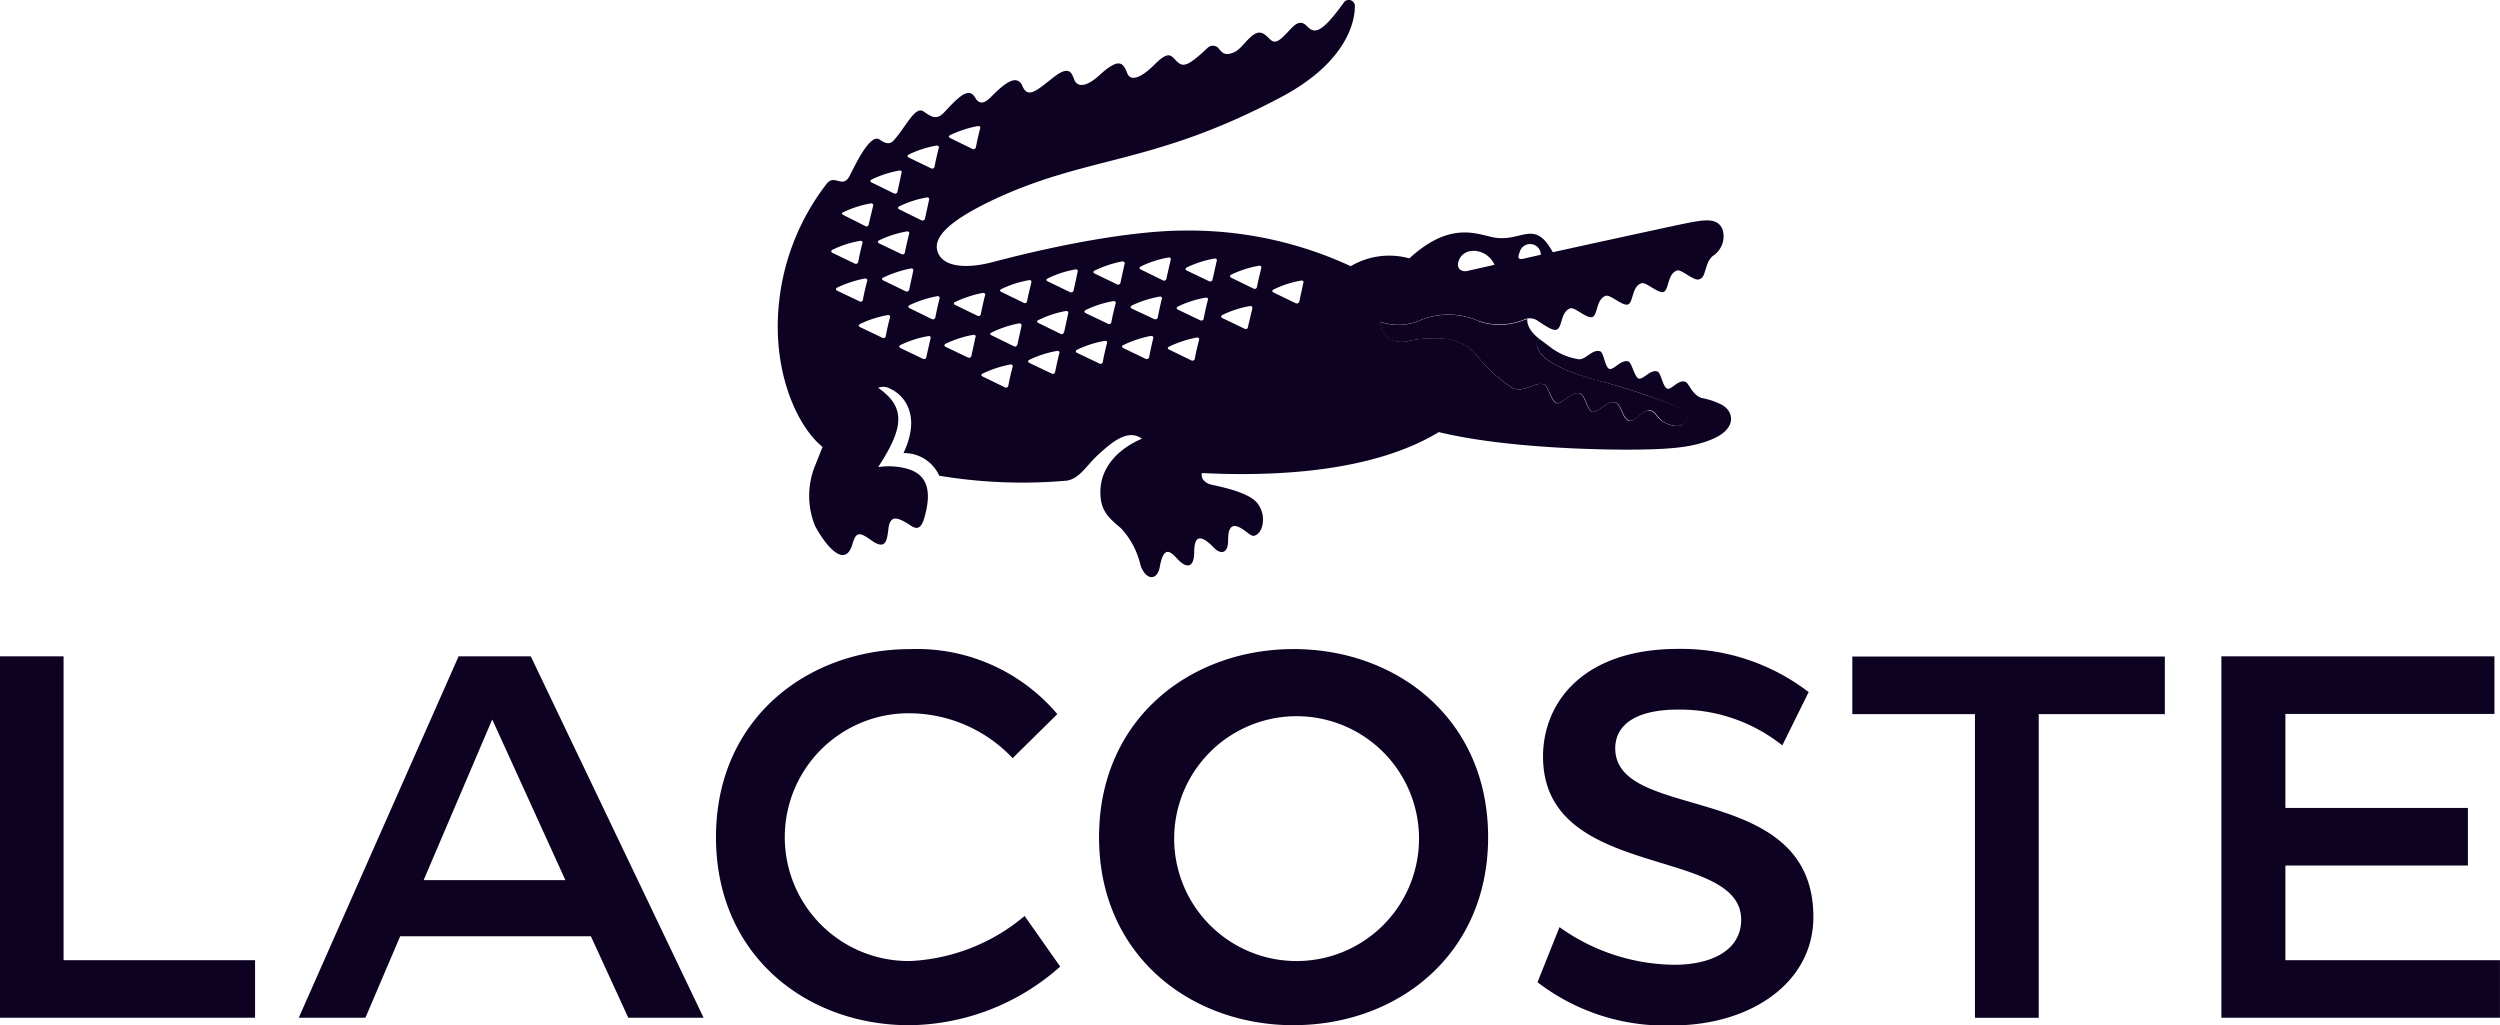
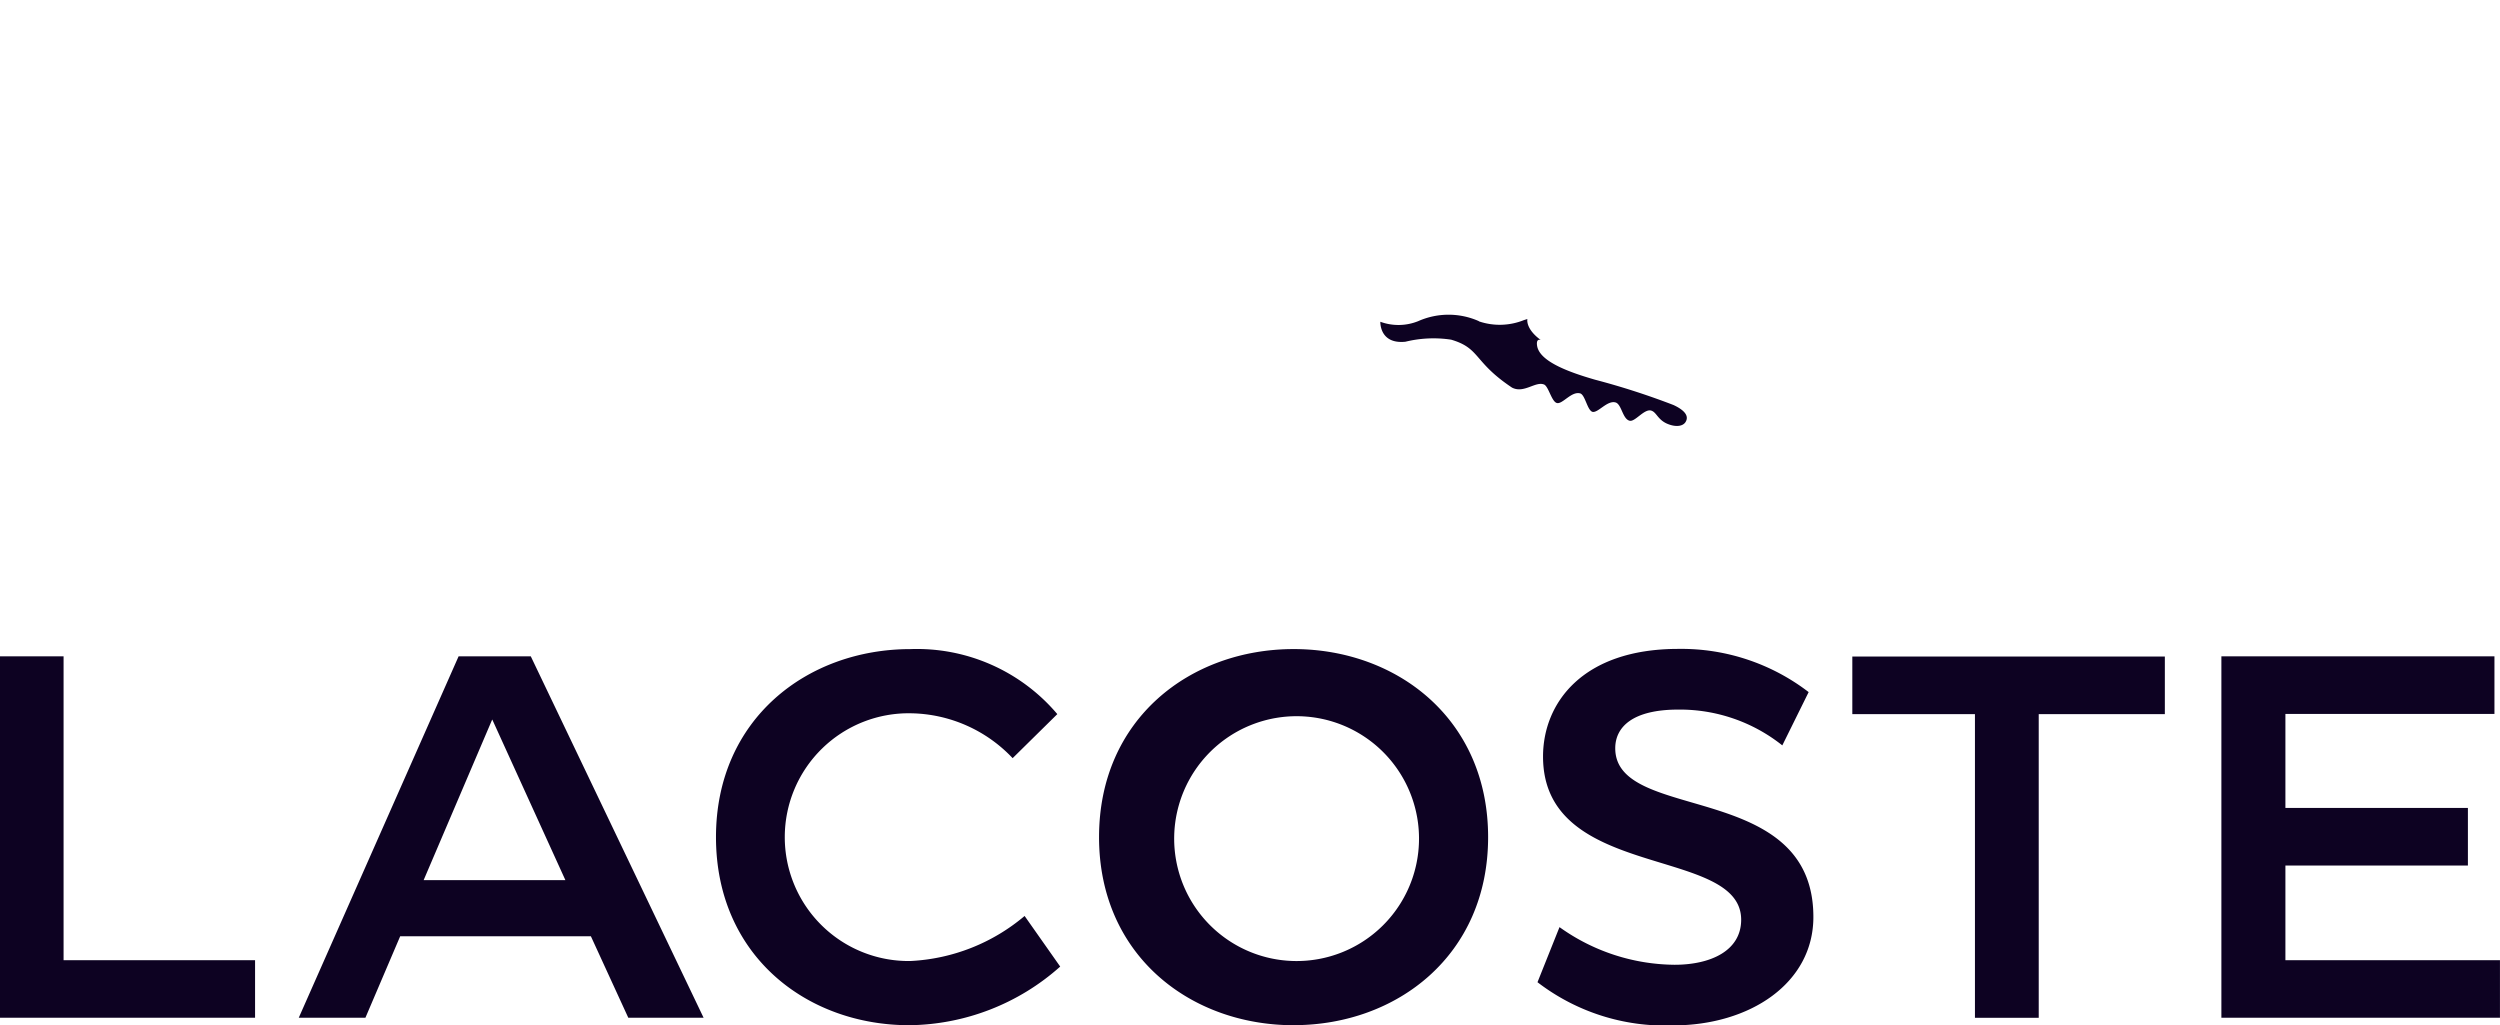
<svg xmlns="http://www.w3.org/2000/svg" width="195.046" height="80" viewBox="0 0 195.046 80">
  <g id="lacoste" transform="translate(-0.01 -0.001)">
    <path id="Path_5114" data-name="Path 5114" d="M74.789,15.8a5.826,5.826,0,0,0-4.735,0,4.113,4.113,0,0,1-2.954.048s-.08,1.766,1.958,1.557a9.2,9.2,0,0,1,3.564-.161c2.3.674,1.718,1.718,4.751,3.74.931.482,1.83-.514,2.5-.241.353.144.594,1.364,1.011,1.445.433.1,1.124-.931,1.8-.754.4.1.562,1.348.979,1.445.433.08,1.14-.915,1.782-.738.482.128.546,1.3,1.108,1.429.417.1,1.108-.915,1.653-.8.433.112.5.658,1.2,1,.642.3,1.252.273,1.493-.08.321-.482-.064-.947-.931-1.348a57.938,57.938,0,0,0-6.116-1.974c-2.344-.674-4.382-1.509-4.527-2.681-.064-.5.193-.449.289-.417-.9-.658-1.092-1.284-1.043-1.637l-.257.08a5.046,5.046,0,0,1-3.531.1" transform="translate(40.602 9.257)" fill="#0d0222" fill-rule="evenodd" />
-     <path id="Path_5115" data-name="Path 5115" d="M78.823,22.054,78.5,23.547a.2.2,0,0,1-.273.112L76.5,22.825c-.128-.064-.144-.161,0-.241a8.191,8.191,0,0,1,2.119-.69c.161-.032.241.048.209.161m-3.291-1.14c-.112.482-.241.963-.337,1.477a.178.178,0,0,1-.257.128l-1.75-.851c-.128-.064-.128-.161,0-.241a8.3,8.3,0,0,1,2.135-.69c.144-.032.241.048.209.161m-1.043,4.639c-.016.112-.128.161-.257.112L72.5,24.815c-.128-.064-.128-.161,0-.241a8.191,8.191,0,0,1,2.119-.69c.161-.032.241.048.225.161l-.353,1.493m-2.424-5.2-.337,1.493a.18.18,0,0,1-.257.112l-1.75-.835c-.128-.064-.128-.161,0-.241a8.3,8.3,0,0,1,2.135-.69c.144-.032.241.048.209.161m-.69,3.05q-.193.722-.337,1.493a.184.184,0,0,1-.257.112l-1.75-.835c-.128-.064-.128-.177,0-.241a8.107,8.107,0,0,1,2.135-.69c.144-.032.241.048.209.161m-.69,3.13c-.128.482-.241.963-.337,1.477a.182.182,0,0,1-.257.128l-1.75-.851c-.128-.064-.128-.161,0-.225a8.889,8.889,0,0,1,2.119-.706c.161-.032.257.048.225.161m-2.552-4.751a.174.174,0,0,1-.257.128l-1.734-.851c-.144-.064-.144-.161,0-.241a8,8,0,0,1,2.119-.69c.161-.032.241.048.209.161l-.337,1.493m-.353,1.541c-.112.482-.225.963-.321,1.493a.2.2,0,0,1-.273.112l-1.75-.819c-.128-.064-.128-.161,0-.241a8.3,8.3,0,0,1,2.135-.69c.161-.032.241.048.209.161m-.674,3.082c-.112.482-.225.963-.321,1.493a.2.2,0,0,1-.273.112l-1.734-.835c-.144-.064-.144-.177,0-.241a8.888,8.888,0,0,1,2.119-.706c.161-.016.241.064.209.177M64.28,22.183l-1.734-.835c-.144-.064-.144-.177,0-.241a8.656,8.656,0,0,1,2.119-.706c.161-.016.241.064.209.177l-.321,1.477a.184.184,0,0,1-.273.128m-.1,1.477c-.128.482-.241.963-.337,1.477a.174.174,0,0,1-.257.128l-1.75-.835c-.128-.064-.128-.177,0-.241a8.107,8.107,0,0,1,2.135-.69c.144-.032.241.048.209.161m-.674,3.1q-.193.722-.337,1.493a.171.171,0,0,1-.257.112l-1.75-.835c-.128-.064-.128-.161,0-.241A8.107,8.107,0,0,1,63.3,26.6c.144-.032.241.048.209.161M60.62,22.793l-1.734-.835c-.144-.064-.144-.161,0-.241a8,8,0,0,1,2.119-.69c.161-.032.241.048.209.161l-.321,1.493a.2.2,0,0,1-.273.112m-.482,3.13a.174.174,0,0,1-.257.128L58.148,25.2c-.128-.064-.144-.161,0-.225a8.028,8.028,0,0,1,2.119-.706c.161-.016.241.048.209.161l-.321,1.493m-.706,3.114a.18.18,0,0,1-.257.112l-1.75-.835c-.128-.064-.128-.177,0-.241a8.3,8.3,0,0,1,2.135-.69c.144-.032.241.048.209.161-.128.482-.225.979-.337,1.493M57.265,23.5a.171.171,0,0,1-.257.128l-1.75-.851c-.128-.048-.128-.161,0-.225a8.3,8.3,0,0,1,2.135-.69c.144-.032.241.048.209.161-.112.482-.241.979-.337,1.477m-.433,1.926-.321,1.461c-.048.128-.161.193-.273.128L54.5,26.164c-.144-.048-.144-.161,0-.225a8.656,8.656,0,0,1,2.119-.706c.161-.016.241.064.209.177m-.69,3.21c-.128.482-.241.963-.337,1.477a.182.182,0,0,1-.257.128l-1.75-.851c-.128-.064-.128-.161,0-.225a8.776,8.776,0,0,1,2.135-.706c.144-.032.241.048.209.161M53.4,24.639l-1.75-.851c-.128-.064-.128-.161,0-.225a9.01,9.01,0,0,1,2.135-.706c.144-.016.241.048.209.161-.128.482-.241,1-.337,1.493a.178.178,0,0,1-.257.128m-.161,1.653-.321,1.493a.184.184,0,0,1-.257.112l-1.75-.835c-.128-.064-.128-.161,0-.241a8.191,8.191,0,0,1,2.119-.69c.161-.032.257.048.225.161m-3.146-1.525a.193.193,0,0,1-.273.128L48.1,24.045c-.128-.064-.128-.161,0-.241a8.744,8.744,0,0,1,2.135-.69c.128-.032.225.048.209.161-.128.482-.241,1-.337,1.493M49.4,27.881a.18.18,0,0,1-.257.112l-1.75-.835c-.128-.064-.128-.161,0-.241a8.3,8.3,0,0,1,2.135-.69c.161-.032.241.048.209.161L49.4,27.881m-3.355-6c-.128-.064-.128-.161,0-.225a9.01,9.01,0,0,1,2.135-.706c.144-.016.241.048.209.161L48.068,22.6a.193.193,0,0,1-.273.128l-1.75-.851m.193,4.366a.171.171,0,0,1-.257.112l-1.75-.835c-.128-.064-.128-.161,0-.241a8.3,8.3,0,0,1,2.135-.69c.144-.032.241.048.209.161q-.193.722-.337,1.493M42.45,22.68c-.128-.064-.128-.161,0-.241a9.01,9.01,0,0,1,2.135-.706c.144-.016.241.064.209.177-.128.482-.241.963-.337,1.477a.171.171,0,0,1-.257.128l-1.75-.835m-.369-3.194a8.107,8.107,0,0,1,2.135-.69c.144-.032.241.048.209.161q-.193.722-.337,1.493a.186.186,0,0,1-.273.112l-1.734-.835c-.128-.064-.128-.161,0-.241m.835-2.921a8.191,8.191,0,0,1,2.119-.69c.161-.032.241.048.225.161l-.353,1.477a.165.165,0,0,1-.257.128l-1.718-.867c-.128-.048-.144-.161,0-.225M45.146,14a8.624,8.624,0,0,1,2.119-.69c.161-.032.241.048.209.161l-.321,1.493a.193.193,0,0,1-.273.128l-1.734-.851c-.144-.064-.144-.161,0-.241m2.921,4.222q-.182.735-.337,1.477a.171.171,0,0,1-.257.128l-1.75-.835c-.128-.064-.128-.177,0-.241a8.3,8.3,0,0,1,2.135-.69c.144-.032.241.048.209.161m1.348-2.809c.161-.032.241.048.209.161L49.3,17.062a.193.193,0,0,1-.273.128L47.3,16.34c-.128-.064-.144-.161,0-.241a8,8,0,0,1,2.119-.69m-1.38-3.355a8.191,8.191,0,0,1,2.119-.69c.161-.032.241.048.225.161q-.193.722-.337,1.493a.186.186,0,0,1-.273.112l-1.734-.835c-.128-.064-.144-.161,0-.241m3.21-1.509A9.133,9.133,0,0,1,53.4,9.839c.144-.016.241.048.209.161-.128.482-.241,1-.337,1.493a.193.193,0,0,1-.273.128l-1.734-.851c-.128-.064-.144-.161,0-.225m40.772,9.021a1.847,1.847,0,0,1,1.7,1.092l-2.119.482c-.417.08-.69-.1-.738-.433a1.13,1.13,0,0,1,1.156-1.124m3.66.1a.838.838,0,0,1,1.653.193l-1.413.321c-.4.064-.385-.161-.241-.514M111.6,31.653a5.456,5.456,0,0,0-1.685-.594c-.754-.225-1-1.156-1.284-1.268-.562-.209-1.075.642-1.413.53-.353-.1-.482-1.236-.77-1.332-.53-.209-1.124.658-1.461.546s-.53-1.22-.8-1.332c-.562-.193-1.156.69-1.493.578-.337-.1-.433-1.268-.706-1.364-.61-.225-1.156.69-1.7.61a4.816,4.816,0,0,1-2.055-.835l-.9-.674c-.1-.032-.353-.1-.289.4.144,1.188,2.167,2.023,4.495,2.713a46.515,46.515,0,0,1,6.1,1.974c.883.4,1.252.867.947,1.348-.241.353-.851.385-1.493.064-.706-.321-.771-.883-1.2-.963-.546-.144-1.22.883-1.653.787-.546-.128-.61-1.3-1.092-1.445-.642-.161-1.348.835-1.766.738-.433-.08-.594-1.348-1-1.445-.674-.177-1.364.867-1.782.77-.433-.08-.658-1.316-1.011-1.461-.674-.273-1.573.738-2.5.241-3.018-2.023-2.44-3.082-4.735-3.756a9.335,9.335,0,0,0-3.531.161c-2.055.225-1.974-1.541-1.974-1.541A4.141,4.141,0,0,0,87.8,25.04a5.816,5.816,0,0,1,4.7,0,5.046,5.046,0,0,0,3.531-.1,1.064,1.064,0,0,1,1.124.128c.594.369,1.156.787,1.445.642.449-.209.289-1.413,1.059-1.653.337-.112,1.284.835,1.718.674.417-.161.289-1.413,1.043-1.653.353-.112,1.316.835,1.734.674s.289-1.413,1.043-1.653c.353-.128,1.316.835,1.734.674s.289-1.413,1.043-1.669c.353-.112,1.316.851,1.734.69s.353-.482.69-1.332a1.537,1.537,0,0,1,.353-.482,1.829,1.829,0,0,0,.77-2.1c-.385-.835-1.172-.8-2.889-.449-1.429.289-10.353,2.247-10.353,2.247-1.4-2.568-2.344-.867-4.414-1.124-1.3-.161-3.419-1.477-6.774,1.605a5.891,5.891,0,0,0-4.575.61,29.952,29.952,0,0,0-13.13-2.777c-2.071,0-6.983.4-14.8,2.456-2.006.53-3.852.417-4.286-.77-.466-1.236,1.14-2.552,4.173-4.013,7.512-3.58,12.52-2.729,22.617-8.09,5.393-2.857,5.747-6.212,5.747-7.031a.479.479,0,0,0-.9-.289c-1.83,2.536-2.3,2.328-2.857,1.766-.754-.754-1.268.449-2.087,1.059-.61.449-.738-.1-1.236-.417-.851-.562-1.573,1.075-2.311,1.4-.851.385-1-.048-1.284-.337a.588.588,0,0,0-.835.032c-1.734,1.637-1.974,1.445-2.488.915-.385-.4-.594-.69-1.7.433-.642.642-1.734,1.445-2.055.61-.321-.8-.61-1.284-2.183.161-.931.851-1.573.915-1.862.514-.273-.4-.241-1.509-1.718-.353C58,7.078,57.33,7.72,56.9,6.709c-.417-.979-1.4-.161-2.135.546-.4.369-1.043,1.252-1.557.353-.514-.883-1.348.032-2.408,1.156-.594.642-1,.353-1.605-.064-.674-.482-1.4,1.252-2.376,2.3-.193.177-.466.321-1.059-.112-.77-.53-1.99,2.183-2.344,2.841-.562,1.075-1.188-.273-1.846.69a18.219,18.219,0,0,0-3.66,9.214c-.562,5.3,1.4,9.631,3.4,11.236L40.78,36.2a6.267,6.267,0,0,0-.064,4.816c.69,1.316,2.311,3.5,2.921,1.445.289-1.011.562-.963,1.525-.273,1.461,1.027,1.124-.851,1.4-1.413.209-.385.466-.546,1.669.257.69.449.915-.161,1.124-1.027.642-2.649-.626-3.291-1.862-3.531a5.6,5.6,0,0,0-1.846-.032c1.974-3.018,2.215-4.655,0-6.18a1.033,1.033,0,0,1,.9.048,2.8,2.8,0,0,1,1.284,1.156c.3.546.8,1.75-.209,3.885a3,3,0,0,1,2.793,1.766,39.554,39.554,0,0,0,9.936.385c1-.161,1.445-1.059,2.424-1.99,1.092-1,2.344-2.087,3.451-1.284-1.894.8-3.242,2.279-3.242,4.157,0,1.413.578,1.974,1.605,2.825a6.247,6.247,0,0,1,1.525,2.889c.417,1.2,1.316,1.236,1.509.112.289-1.573.754-1.284,1.364-.61.738.8,1.3.69,1.316-.482,0-1.108.321-1.653,1.557-.369.5.514,1.108.482,1.092-.642,0-1.364.61-1.236,1.38-.642.273.193.449.353.594.337.61-.032,1.011-1.2.546-2.151-.225-.466-.578-1.156-3.724-1.814-1.027-.209-.851-.931-.851-.931,7.689.385,14.206-.594,18.492-3.194,5.281,1.284,12.986,1.4,15.506,1.364,2.536-.032,4.462-.161,6.052-.915,1.669-.8,1.413-2.023.642-2.5" transform="translate(22.875 0)" fill="#0d0222" fill-rule="evenodd" />
    <path id="Path_5116" data-name="Path 5116" d="M38.422,37.062l5.7,12.52H33.061l5.345-12.52ZM4.986,32.118H.01v28.2h19.9V55.826H4.97V32.118Zm149.106,4.511V60.321h4.976V36.628h9.84V32.134H144.525v4.495ZM100.96,55.891a9.551,9.551,0,1,1,6.929-2.762A9.551,9.551,0,0,1,100.96,55.891ZM71.1,36.564a11.136,11.136,0,0,1,7.914,3.5L82.5,36.628a14.341,14.341,0,0,0-11.461-5.072C63,31.556,55.87,37,55.87,46.227S62.933,60.9,70.959,60.9a17.973,17.973,0,0,0,11.766-4.575l-2.777-3.949a14.928,14.928,0,0,1-8.909,3.515A9.665,9.665,0,1,1,71.1,36.564Zm48.862,20.98a16.327,16.327,0,0,0,10.546,3.371c6.052,0,10.979-3.307,10.979-8.459,0-10.739-15.458-7.3-15.458-13.163,0-1.653,1.348-3.018,4.912-3.018a12.823,12.823,0,0,1,8.122,2.793l2.055-4.157a16.309,16.309,0,0,0-10.177-3.371c-7.48,0-10.546,4.238-10.546,8.4,0,9.727,15.458,6.934,15.458,12.729,0,2.44-2.408,3.515-5.2,3.515a15.618,15.618,0,0,1-8.973-2.937l-1.718,4.3Zm74.657-25.426h-21.3v28.2h21.734V55.826H178.314V48.443h14.238V43.948H178.314V36.612h16.309V32.118Zm-145.59,28.2h5.875l-13.484-28.2H35.79l-12.472,28.2h5.2l2.713-6.357h14.88Zm51.912.578c8.042,0,15.169-5.442,15.169-14.671s-7.127-14.671-15.169-14.671c-8.058,0-15.185,5.442-15.185,14.671S92.886,60.9,100.944,60.9Z" transform="translate(0 19.087)" fill="#0d0222" fill-rule="evenodd" />
  </g>
</svg>